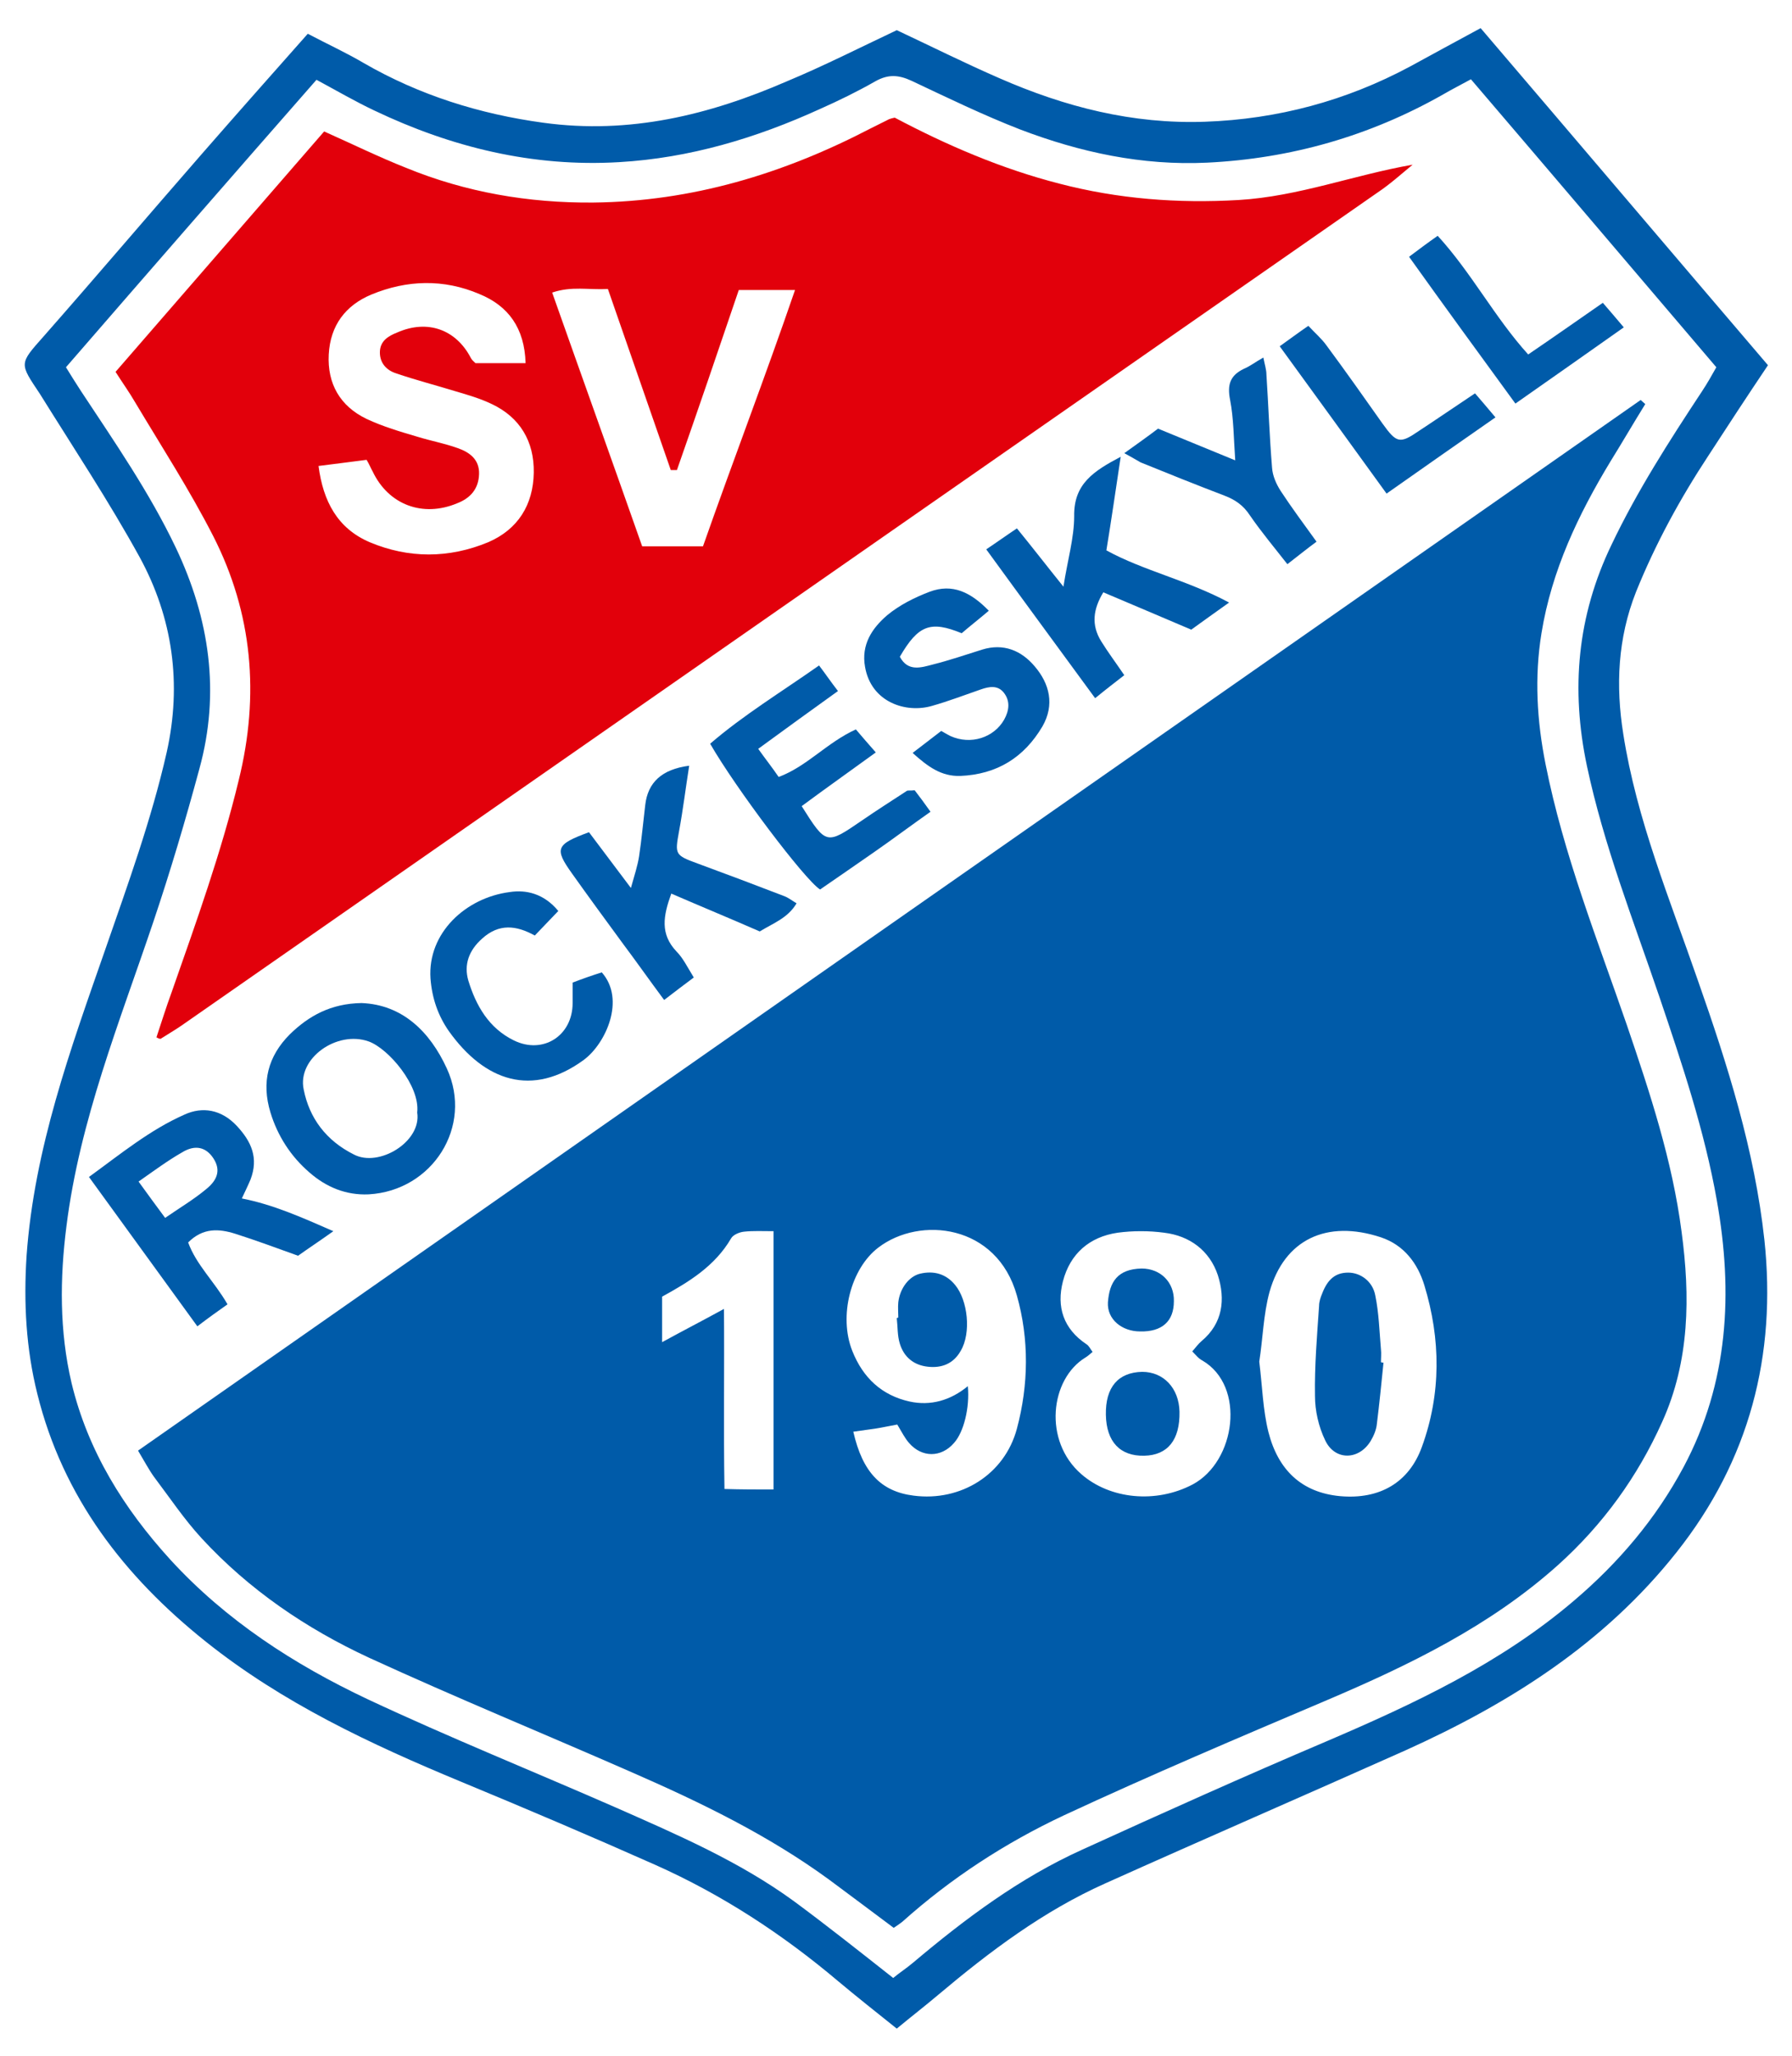
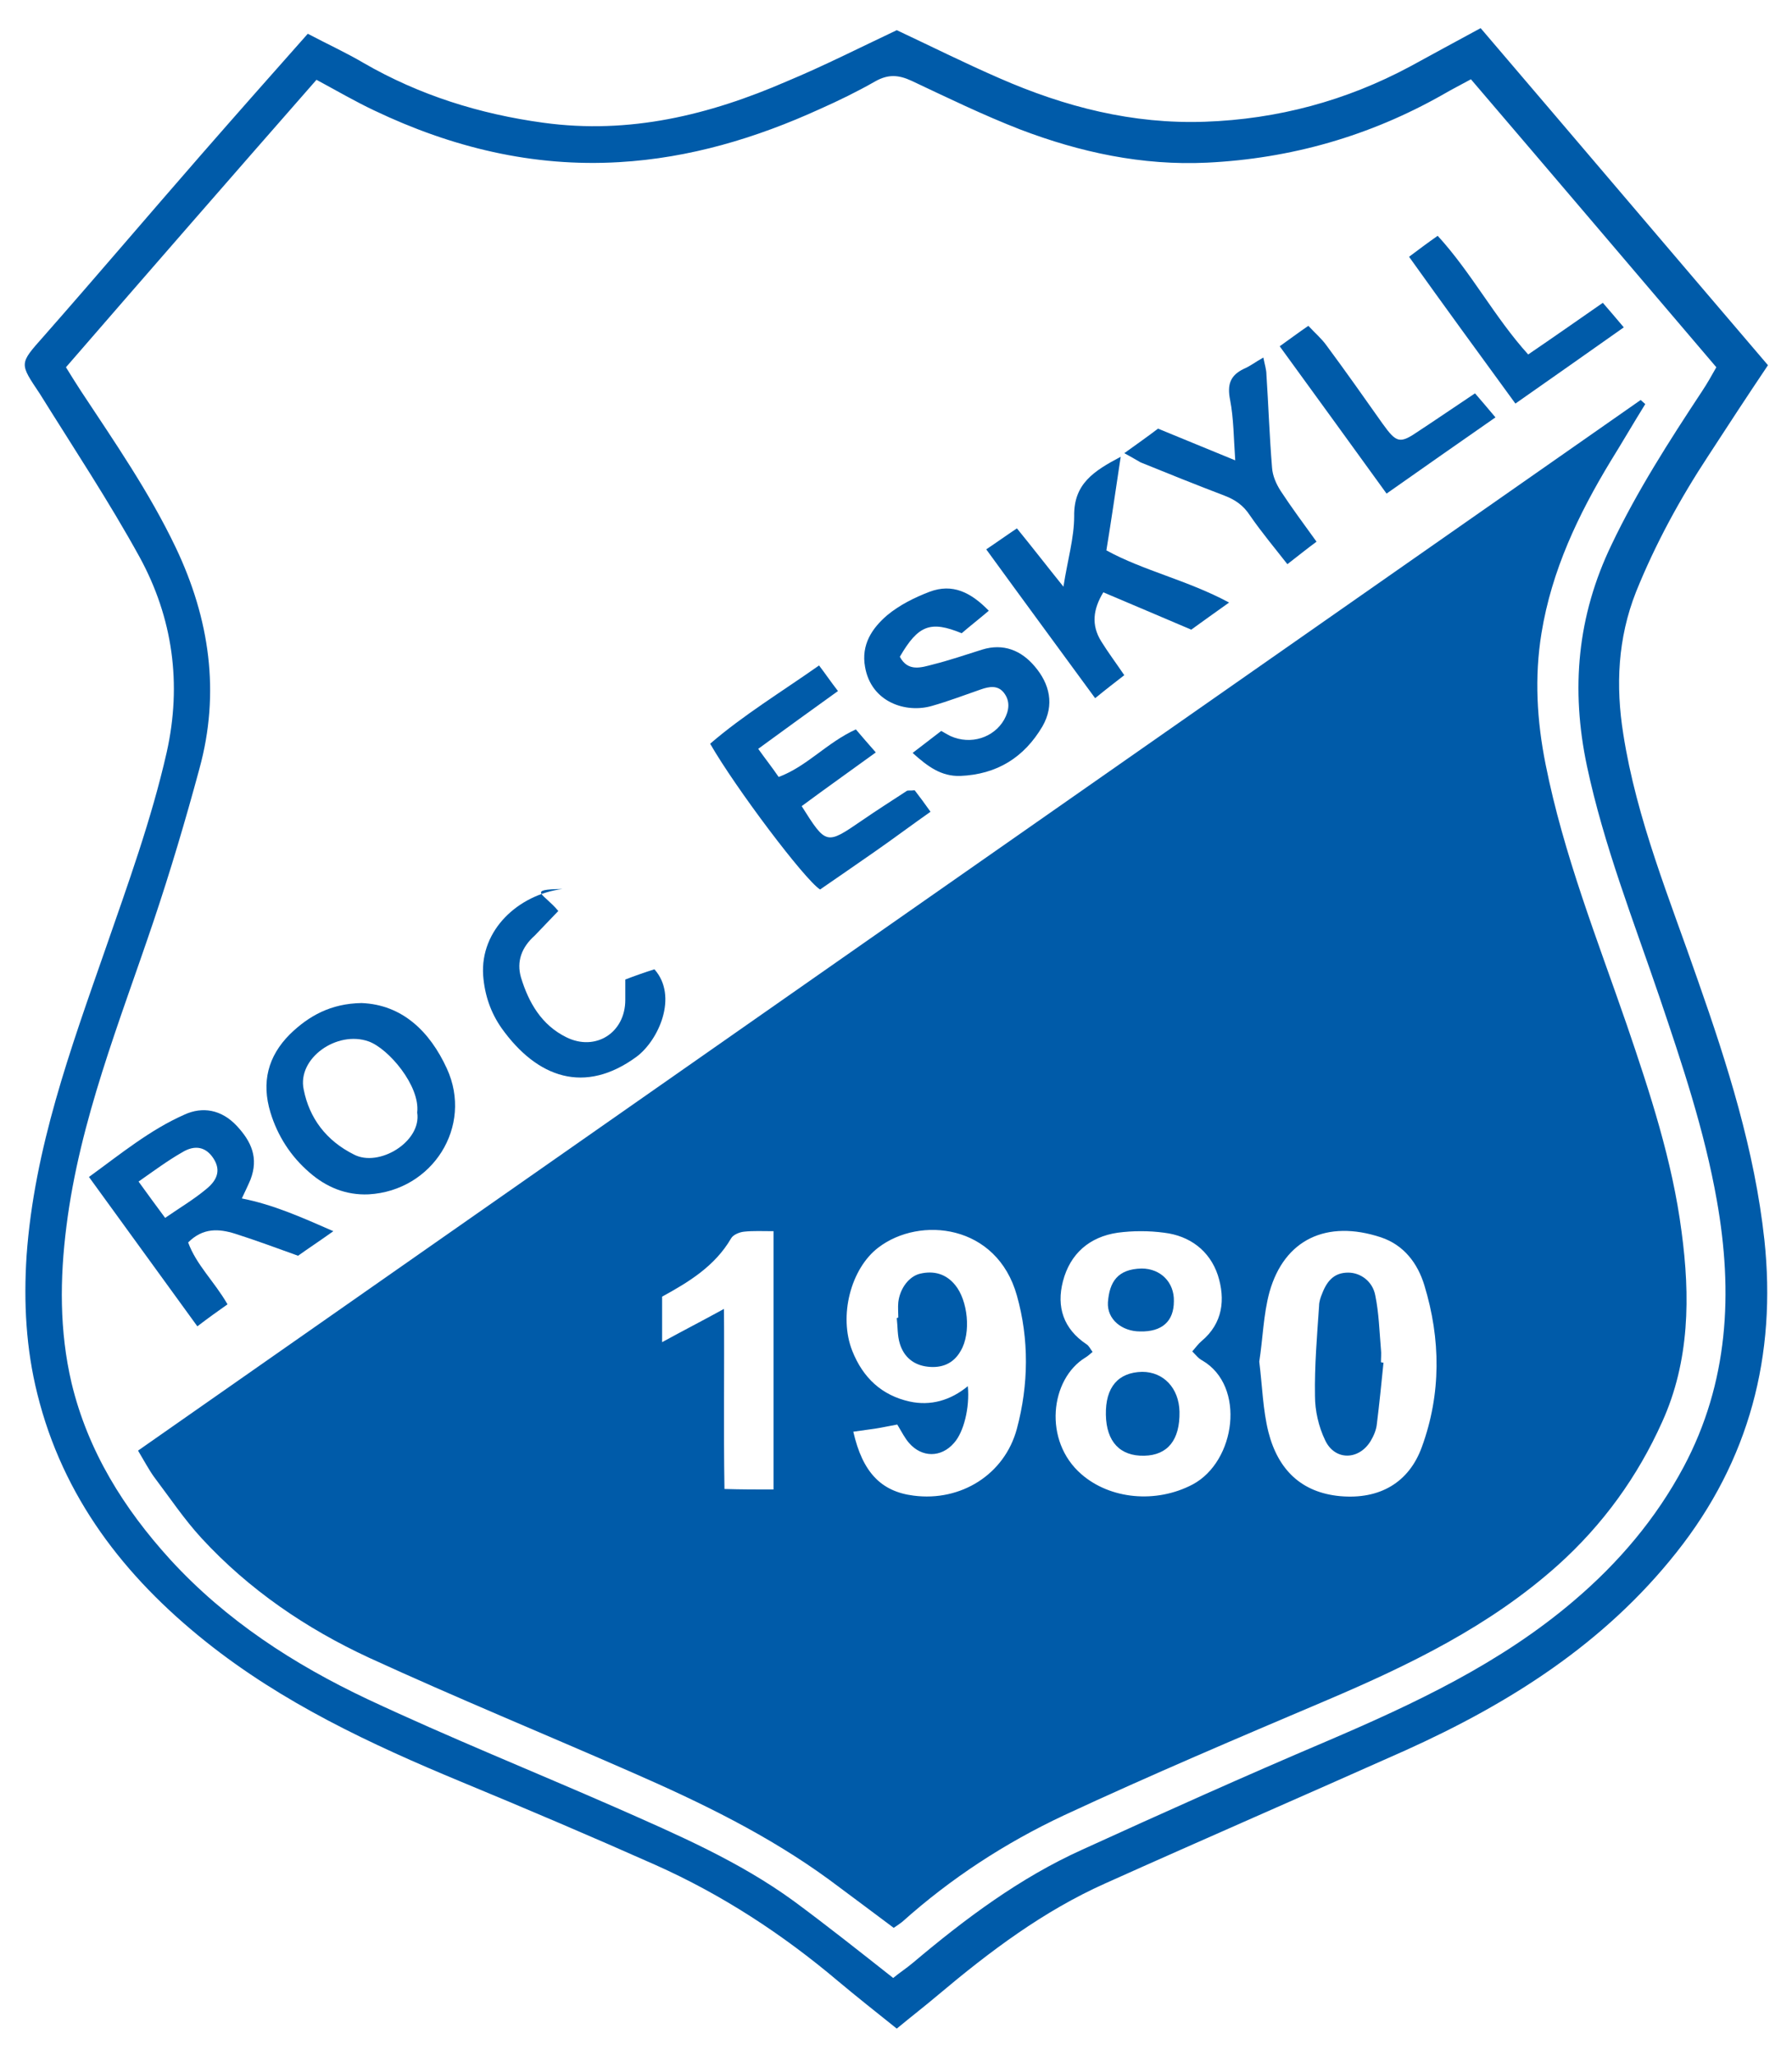
<svg xmlns="http://www.w3.org/2000/svg" version="1.0" id="Ebene_1" x="0px" y="0px" viewBox="0 0 350.5 402" style="enable-background:new 0 0 350.5 402;" xml:space="preserve">
  <style type="text/css">
	.st0{fill:#005BA9;}
	.st1{fill:#E2000B;}
</style>
  <g id="ORkgKT_00000054975147063069698340000001710908971924767916_">
    <g>
      <path class="st0" d="M175.4,5.9c6.4,3,13.2,6.4,20.1,9.4c12.8,5.6,26,9,40.2,8.5c14.2-0.5,27.6-4.1,40.1-10.8    c4.4-2.4,8.8-4.8,13.8-7.5c18.8,22,37.4,43.9,56.2,65.9c-4.1,6.1-7.9,11.9-11.6,17.6c-5.6,8.5-10.4,17.3-14.2,26.7    c-3.6,9.1-4,18.4-2.5,27.8c2.6,16.7,9.1,32.3,14.6,48.2c5.8,16.5,11.1,33.2,13,50.7c2.4,22.5-2.9,43.1-17.2,61.1    c-14.1,17.8-32.6,29.5-53,38.7c-19.5,8.7-39.1,17.2-58.7,26c-12.1,5.4-22.6,13.3-32.7,21.8c-2.6,2.2-5.2,4.2-8.1,6.6    c-4-3.2-7.8-6.2-11.5-9.3c-10.9-9.2-22.7-16.9-35.7-22.7c-12.6-5.6-25.3-11-38.1-16.3c-17.6-7.3-34.9-15.4-49.9-27.4    c-15.9-12.7-27.9-28.2-32.9-48.4c-2.2-8.8-2.7-17.8-2.1-27c1.5-21,8.6-40.4,15.4-59.9c4.4-12.7,9-25.3,12-38.5    c3-13.4,1.2-26.3-5.3-38.2c-6-10.9-12.9-21.3-19.5-31.9C3.8,71,3.7,71.2,8.5,65.8C18.8,54.1,29,42.1,39.3,30.3    c6.9-7.9,13.8-15.7,20.9-23.7c3.8,2,7.5,3.7,10.9,5.7c10.9,6.3,22.7,10,35.2,11.7c16.8,2.3,32.4-1.5,47.6-8.1    C161.1,12.9,168,9.4,175.4,5.9z M287.7,15.5c-2,1.1-3.8,2-5.5,3c-14.3,8.1-29.7,12.5-46.1,13.3c-12.7,0.6-24.8-2-36.6-6.5    c-7.2-2.8-14.2-6.2-21.2-9.5c-2.6-1.2-4.6-1.3-7.1,0.1c-3.5,2-7.2,3.8-10.8,5.4c-12.5,5.7-25.5,9.6-39.3,10.4    c-16.9,1-32.8-2.9-47.9-10.1c-3.8-1.8-7.4-3.9-11.3-6C45.5,34.3,29.2,53,12.9,71.8c1.1,1.8,2,3.2,2.9,4.6    c6.6,10,13.4,19.8,18.6,30.7c6.6,13.9,8.7,28.3,4.6,43.2c-2.7,10-5.7,20.1-9,29.9c-6.6,19.6-14.4,38.8-17,59.5    c-1.3,10.2-1.4,20.5,1,30.7c3.2,13.3,10.2,24.5,19.3,34.5c10.9,11.9,24.2,20.5,38.6,27.3c16,7.5,32.4,14.1,48.6,21.2    c12,5.3,24.1,10.5,34.8,18.3c6.5,4.8,12.8,9.8,19.4,15c1.2-1,2.6-1.9,3.9-3c10.2-8.6,20.9-16.6,33.1-22.1    c15.8-7.2,31.6-14.3,47.6-21.1c17.3-7.4,34.2-15.3,48.6-27.6c8.7-7.4,16-16,21.4-26.1c8.8-16.5,9.7-34.1,6.5-52.1    c-2.4-13.6-6.8-26.7-11.2-39.7c-5.1-15-10.9-29.7-14.2-45.2c-3.2-15.1-1.9-29.4,4.8-43.3c5-10.5,11.3-20.3,17.7-30    c1-1.5,1.9-3.1,2.8-4.7C319.5,52.8,303.7,34.2,287.7,15.5z" />
      <path class="st0" d="M27,283.6c98.4-68.8,196.1-137.1,293.9-205.4c0.3,0.3,0.6,0.5,0.9,0.8c-2.3,3.7-4.5,7.5-6.8,11.2    c-6.3,10.4-11.5,21.3-13.5,33.6c-1.4,8.6-0.9,17.1,0.8,25.6c3.5,17.6,10.1,34.2,15.9,51c4.5,13.2,8.9,26.5,10.7,40.4    c1.7,12.6,1.6,25.3-3.8,37.2c-4.8,10.7-11.6,20.1-20.4,28c-13.3,11.9-29,19.5-45.2,26.4c-17.2,7.3-34.4,14.6-51.4,22.5    c-11.5,5.4-22.1,12.3-31.6,20.8c-0.5,0.4-1.1,0.8-1.7,1.2c-4.3-3.2-8.4-6.3-12.6-9.4c-11.9-8.7-25.1-15.1-38.6-21    c-17.1-7.5-34.4-14.6-51.4-22.4c-12.3-5.7-23.5-13.3-32.8-23.4c-3.4-3.7-6.2-7.9-9.3-12C29.1,287.3,28.2,285.6,27,283.6z     M233.2,264.2c0.7-0.8,1.2-1.5,1.8-2c4.2-3.5,4.7-8.2,3.2-12.9c-1.6-4.8-5.5-7.7-10.5-8.3c-3-0.4-6.1-0.4-9.1,0    c-5.5,0.8-9.3,4.1-10.7,9.5c-1.3,5,0.1,9.3,4.6,12.3c0.5,0.3,0.8,1,1.2,1.5c-0.6,0.5-0.9,0.8-1.4,1.1c-6.9,4.2-8.3,16.3-0.8,22.8    c5.6,4.9,14.6,5.8,21.8,2c8.4-4.5,10.4-19.2,1.9-24.2C234.4,265.6,233.9,264.9,233.2,264.2z M175.5,278.5c-1.7,0.3-3,0.6-4.3,0.8    c-1.4,0.2-2.8,0.4-4.3,0.6c1.8,7.9,5.4,11.7,11.8,12.5c9.2,1.2,17.8-4.1,20.2-13.1c2.3-8.6,2.4-17.5,0-26    c-3.9-14-19-15.6-27.1-9.4c-5.4,4.1-7.8,13.4-5.1,20.2c2.1,5.3,5.8,8.7,11.2,9.9c4.1,0.9,8-0.2,11.4-3c0.4,4.2-0.8,9-2.7,11.1    c-2.5,2.9-6.3,2.9-8.8,0C177,281.2,176.4,280,175.5,278.5z M246.3,266.2c0.6,4.8,0.7,9.4,1.8,13.8c1.9,7.4,6.5,11.8,14,12.5    c7.8,0.7,13.5-2.7,16-9.6c3.8-10.4,3.7-21.1,0.5-31.6c-1.3-4.3-4-7.9-8.5-9.4c-10.6-3.5-18.9,0.4-21.8,10.7    C247.1,257,247,261.8,246.3,266.2z M151.3,291.2c0-16.9,0-33.5,0-50.5c-2.2,0-4-0.1-5.8,0.1c-0.9,0.1-2.1,0.6-2.5,1.3    c-3.2,5.5-8.4,8.6-13.5,11.4c0,2.9,0,5.6,0,8.9c4.2-2.3,7.9-4.2,12.1-6.5c0.1,11.9-0.1,23.4,0.1,35.2    C145.1,291.2,147.9,291.2,151.3,291.2z" />
-       <path class="st1" d="M30.6,202.8c1-3,1.9-5.9,3-8.9c4.8-13.7,9.7-27.3,13.1-41.4c4.1-16.6,2.7-32.6-5-47.7    c-4.6-9-10.1-17.5-15.3-26.2c-1.1-1.9-2.4-3.7-3.8-5.9c13.6-15.7,27.2-31.3,40.8-47c5.6,2.5,10.7,5,16,7.1    c11.7,4.8,24,6.9,36.6,6.8c19.3-0.2,37.2-5.6,54.3-14.5c1.2-0.6,2.4-1.2,3.6-1.8c0.3-0.1,0.6-0.2,1.1-0.3    c10.2,5.4,20.9,10,32.2,12.9c11.5,3,23.2,3.9,35.1,3.2c11.7-0.7,22.5-4.9,34-6.9c-2.2,1.8-4.4,3.8-6.8,5.4    c-31,21.6-62.1,43.2-93.1,64.8c-47,32.7-93.9,65.4-140.9,98.1c-1.3,0.9-2.7,1.7-4.1,2.6C31.1,203.1,30.8,202.9,30.6,202.8z     M102.8,71c-0.2-6.9-3.4-11.2-9-13.5c-7-3-14.2-2.8-21.2,0.1c-5,2.1-8,6-8.3,11.7C64,75,66.5,79.4,71.7,81.9    c3.2,1.5,6.6,2.5,10,3.5c2.6,0.8,5.3,1.3,7.8,2.2c2.3,0.8,4.3,2.2,4.2,5.1c-0.1,2.9-1.7,4.7-4.3,5.7c-6.7,2.8-13.4,0.3-16.5-6.2    c-0.4-0.7-0.7-1.5-1.2-2.3c-3.2,0.4-6.1,0.8-9.4,1.2c0.9,6.9,3.7,12.2,10,14.9c7.6,3.2,15.5,3.2,23.2,0c5.8-2.5,8.8-7.3,8.9-13.6    c0.1-6.1-2.7-10.8-8.2-13.4c-2.3-1.1-4.7-1.8-7.1-2.5c-3.9-1.2-7.8-2.2-11.6-3.5c-1.9-0.6-3.2-2-3.2-4.1c0-2.2,1.6-3.2,3.4-3.9    c5.9-2.6,11.5-0.6,14.4,5c0.2,0.4,0.6,0.7,0.9,1C96.2,71,99.2,71,102.8,71z M132.4,91.9c-0.4,0-0.8,0-1.2,0    c-4.1-11.8-8.2-23.6-12.3-35.4c-3.8,0.2-7.1-0.6-10.9,0.7c5.9,16.7,11.8,33.1,17.6,49.6c4.1,0,7.9,0,11.9,0    c5.9-16.8,12.2-33.2,18-50.1c-4.1,0-7.4,0-11,0C140.5,68.5,136.5,80.2,132.4,91.9z" />
      <path class="st0" d="M38.6,259.3c-7.1-9.8-14-19.3-21.2-29.2c6.2-4.5,11.9-9.2,18.7-12.2c3.5-1.6,7.2-1,10.2,2.2    c2.9,3.1,4.3,6.3,2.7,10.5c-0.5,1.2-1.1,2.4-1.7,3.7c6.1,1.2,11.5,3.6,17.9,6.4c-2.8,2-4.8,3.3-6.9,4.8c-4.2-1.5-8.2-3-12.3-4.3    c-3.2-1-6.3-1.2-9.2,1.7c1.6,4.4,5.1,7.6,7.7,12.1C42.5,256.4,40.7,257.7,38.6,259.3z M32.3,238.1c2.9-2,5.6-3.6,8-5.6    c2.5-2,2.8-4,1.4-6.1c-1.4-2.1-3.5-2.7-6.1-1.1c-2.8,1.6-5.5,3.6-8.5,5.7C29,233.6,30.5,235.7,32.3,238.1z" />
      <path class="st0" d="M70.7,196.1c8,0.3,13.4,5.6,16.7,12.8c5.2,11.3-2.8,23.9-15.3,24.6c-4.4,0.2-8.3-1.4-11.6-4.3    c-3.6-3.1-6.2-7.1-7.6-11.7c-1.8-5.9-0.5-11,3.8-15.3C60.4,198.6,64.7,196.2,70.7,196.1z M81.6,217.5c0.6-5.2-5.6-12.5-9.5-13.9    c-6.2-2.2-14,3.3-12.7,9.4c1.1,5.6,4.4,10,9.8,12.7C74.1,228.3,82.5,223.2,81.6,217.5z" />
      <path class="st0" d="M219.2,89.3c-1,6.6-1.8,12.2-2.8,18.3c7.3,4,15.8,5.8,24,10.2c-2.8,2-5.2,3.7-7.4,5.3    c-5.9-2.5-11.5-4.9-17.2-7.3c-2,3.3-2.4,6.4-0.4,9.6c1.3,2.1,2.8,4.1,4.5,6.6c-1.8,1.4-3.5,2.7-5.7,4.5    c-7.1-9.7-14.1-19.2-21.3-29.1c2.1-1.4,3.9-2.7,6-4.1c3.1,3.8,5.8,7.3,9.1,11.4c0.8-5.2,2.1-9.5,2.1-13.8    C210,94.6,213.9,92.1,219.2,89.3z" />
-       <path class="st0" d="M131.3,174.7c-1.6,4.4-2.2,7.9,1,11.3c1.3,1.3,2.1,3,3.4,5.1c-1.9,1.4-3.7,2.8-5.8,4.4    c-2.9-3.9-5.5-7.6-8.2-11.2c-3.3-4.5-6.6-9-9.8-13.5c-3.5-4.9-3.2-5.7,3.3-8.1c2.5,3.3,5.1,6.8,8.2,10.9c0.7-2.5,1.3-4.3,1.6-6.2    c0.5-3.3,0.8-6.7,1.2-10c0.5-4.4,3.2-7,8.6-7.7c-0.7,4.4-1.2,8.6-2,12.9c-0.8,4.4-0.8,4.6,3.6,6.2c5.7,2.1,11.3,4.2,17,6.4    c0.8,0.3,1.4,0.8,2.4,1.4c-1.7,2.9-4.6,3.9-7.2,5.5C142.9,179.6,137.3,177.3,131.3,174.7z" />
      <path class="st0" d="M178.9,154.5c1,1.3,1.9,2.5,3.1,4.2c-3.7,2.6-7.3,5.3-10.9,7.8c-3.6,2.5-7.2,5-10.7,7.4    c-3-1.9-16.5-19.8-21.5-28.5c6.5-5.6,13.9-10.1,21.3-15.3c1.3,1.7,2.3,3.2,3.7,5c-5.3,3.8-10.4,7.5-15.6,11.3    c1.5,2.1,2.7,3.6,4,5.5c5.6-2.1,9.4-6.7,15.1-9.3c1.1,1.3,2.4,2.8,3.9,4.5c-5.1,3.7-9.9,7.1-14.5,10.5c4.8,7.6,4.8,7.6,11.8,2.8    c2.9-2,5.9-3.9,8.8-5.8C177.6,154.5,178,154.6,178.9,154.5z" />
      <path class="st0" d="M193.4,119.4c-2,1.7-3.8,3.1-5.3,4.4c-6.1-2.5-8.5-1.6-12.1,4.6c1.6,3,4.2,2.1,6.5,1.5    c3.2-0.8,6.4-1.9,9.6-2.9c4.2-1.3,7.7,0.2,10.3,3.3c2.9,3.4,3.9,7.5,1.5,11.7c-3.6,6.1-8.9,9.4-16.1,9.7c-3.7,0.1-6.3-1.8-9.3-4.5    c1.8-1.4,3.5-2.7,5.6-4.3c0.2,0.1,1,0.6,1.8,1c4,1.8,8.5,0.3,10.5-3.2c1-1.8,1.2-3.6,0-5.2c-1.2-1.6-2.9-1.3-4.6-0.7    c-3.2,1.1-6.3,2.3-9.5,3.2c-5.1,1.5-11.9-0.7-13.1-7.6c-0.8-4.4,1.4-7.6,4.3-10.1c2.4-2,5.4-3.5,8.3-4.6    C186.3,114,189.9,115.8,193.4,119.4z" />
-       <path class="st0" d="M109.2,178.1c-1.7,1.8-3.1,3.2-4.6,4.8c-3.6-2-7-2.4-10.3,0.6c-2.6,2.3-3.6,5.1-2.7,8.2    c1.5,4.9,4,9.3,8.9,11.7c5.7,2.8,11.5-0.9,11.5-7.3c0-1.2,0-2.3,0-4c1.8-0.7,3.8-1.4,5.7-2c4.7,5.3,0.8,13.9-3.5,17.1    c-10.1,7.4-19.4,4.2-26.4-5.6c-2.1-3-3.3-6.4-3.6-10.3c-0.6-8.9,6.9-15.8,15.5-16.9C102.9,173.9,106.4,174.7,109.2,178.1z" />
+       <path class="st0" d="M109.2,178.1c-1.7,1.8-3.1,3.2-4.6,4.8c-2.6,2.3-3.6,5.1-2.7,8.2    c1.5,4.9,4,9.3,8.9,11.7c5.7,2.8,11.5-0.9,11.5-7.3c0-1.2,0-2.3,0-4c1.8-0.7,3.8-1.4,5.7-2c4.7,5.3,0.8,13.9-3.5,17.1    c-10.1,7.4-19.4,4.2-26.4-5.6c-2.1-3-3.3-6.4-3.6-10.3c-0.6-8.9,6.9-15.8,15.5-16.9C102.9,173.9,106.4,174.7,109.2,178.1z" />
      <path class="st0" d="M219.9,88.6c2.5-1.8,4.5-3.2,6.6-4.8c4.9,2,9.7,4,15.1,6.2c-0.3-4.3-0.3-8.2-1-11.8c-0.6-3,0-4.8,2.7-6.1    c1.2-0.5,2.2-1.3,3.8-2.2c0.3,1.5,0.6,2.4,0.6,3.3c0.4,6.1,0.6,12.1,1.1,18.2c0.1,1.6,0.8,3.2,1.7,4.6c2.1,3.2,4.4,6.3,7,9.9    c-1.9,1.4-3.5,2.7-5.7,4.4c-2.5-3.2-5.1-6.3-7.3-9.5c-1.3-2-2.9-3.1-5-3.9c-5.5-2.1-11-4.3-16.4-6.5    C222.2,89.9,221.4,89.4,219.9,88.6z" />
      <path class="st0" d="M271.2,96.5c-7.1-9.8-13.9-19.2-20.9-28.8c2.1-1.5,3.7-2.7,5.6-4c1.4,1.5,2.6,2.5,3.6,3.9    c3.7,5,7.3,10.1,10.9,15.2c2.8,3.9,3.4,4,7.2,1.4c3.5-2.3,7-4.7,10.9-7.3c1.3,1.5,2.4,2.8,4,4.7C285.3,86.6,278.6,91.3,271.2,96.5    z" />
      <path class="st0" d="M298.9,69.3c5-3.4,9.7-6.7,14.6-10.1c1.3,1.5,2.5,2.9,4.1,4.8c-7.1,5-13.9,9.8-21.2,14.9    c-7-9.6-13.8-18.9-20.8-28.7c2-1.5,3.6-2.7,5.6-4.1C287.8,53.3,292.3,62,298.9,69.3z" />
      <path class="st0" d="M216.3,276.6c-0.1-5.4,2.4-8.3,7.1-8.4c4.2,0,7.2,3.2,7.3,7.8c0.1,5.5-2.3,8.5-6.9,8.6    C219.1,284.7,216.4,281.9,216.3,276.6z" />
      <path class="st0" d="M223,260.3c-3.6,0-6.5-2.4-6.3-5.7c0.3-4,1.9-6.5,6.6-6.6c3.7,0,6.4,2.7,6.3,6.4    C229.6,258.3,227.3,260.4,223,260.3z" />
      <path class="st0" d="M175.7,257.6c0-1-0.1-2,0-3c0.3-2.7,2.1-5.1,4.3-5.6c2.6-0.6,5,0,6.8,2.2c2.5,3,3.2,9.4,1.1,12.9    c-1.4,2.5-3.7,3.4-6.4,3.1c-2.8-0.3-4.7-1.9-5.5-4.5c-0.5-1.6-0.4-3.3-0.6-5C175.6,257.6,175.6,257.6,175.7,257.6z" />
      <path class="st0" d="M270.6,266.4c-0.4,4-0.8,8-1.3,12c-0.1,1.1-0.6,2.3-1.2,3.3c-2.3,3.8-7,3.9-8.9-0.1c-1.3-2.7-2-5.8-2-8.7    c-0.1-5.9,0.4-11.7,0.8-17.6c0-0.8,0.3-1.7,0.6-2.4c1.1-2.9,2.7-4.1,5.1-4.1c2.4,0,4.8,1.7,5.3,4.5c0.7,3.4,0.8,7,1.1,10.5    c0.1,0.8,0,1.7,0,2.5C270.3,266.4,270.4,266.4,270.6,266.4z" />
    </g>
  </g>
</svg>